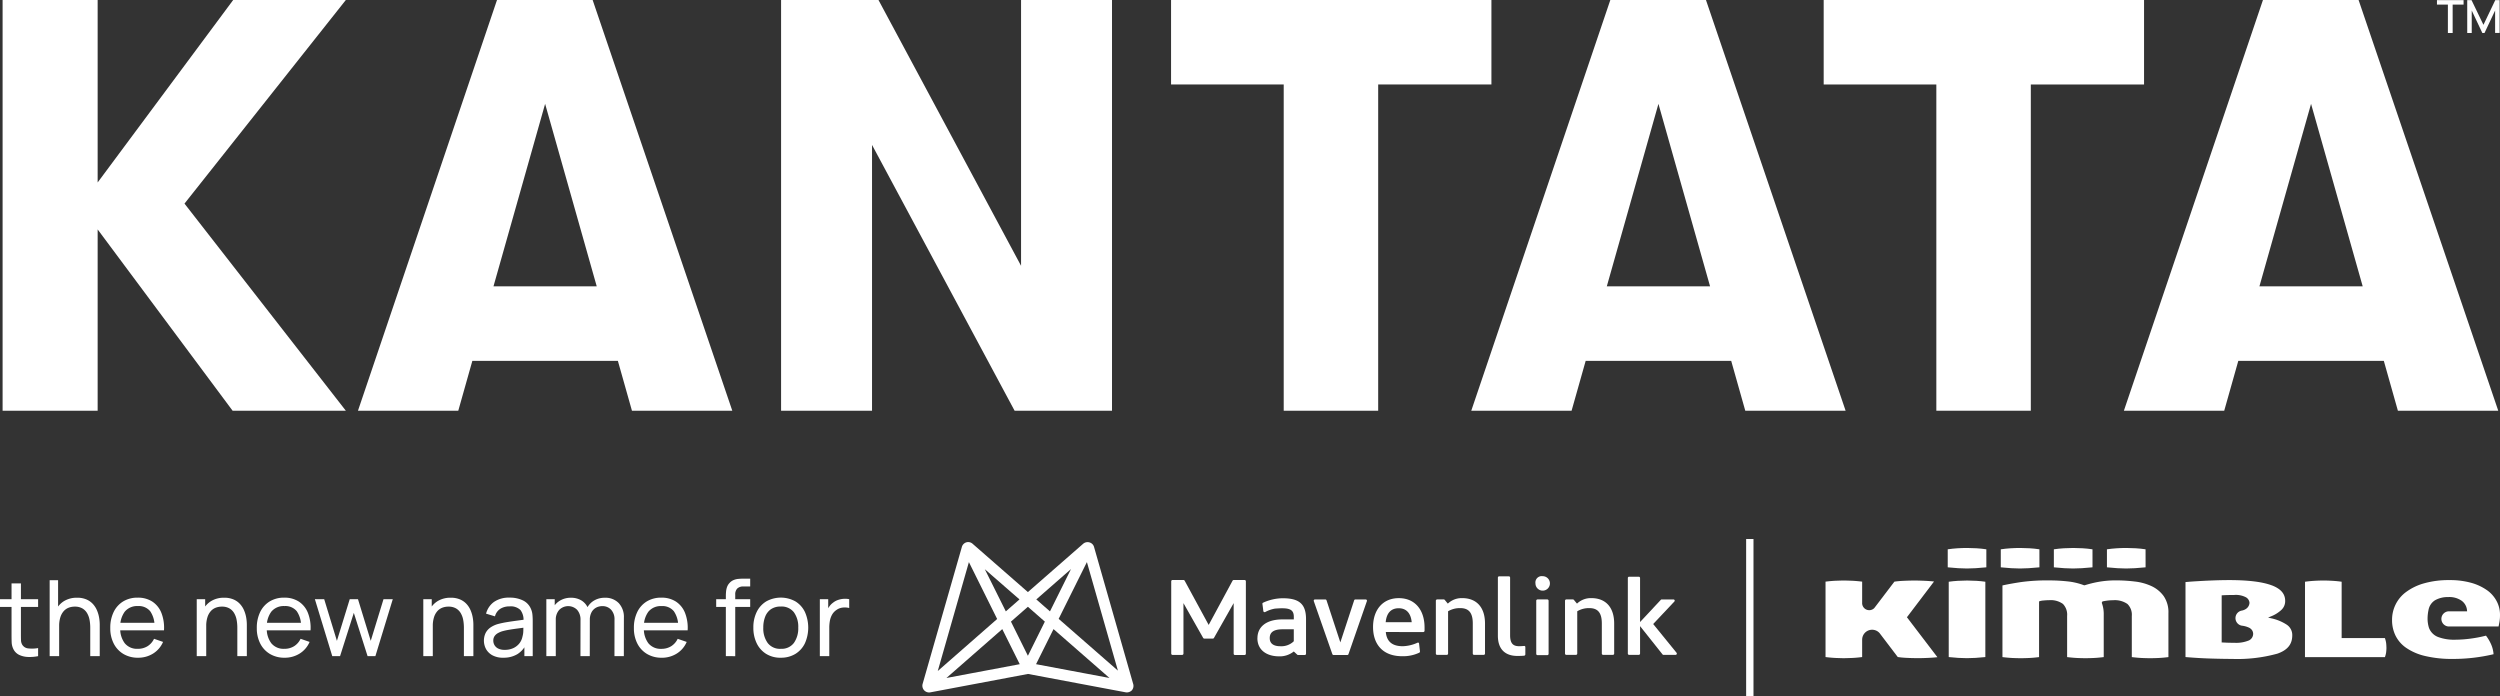
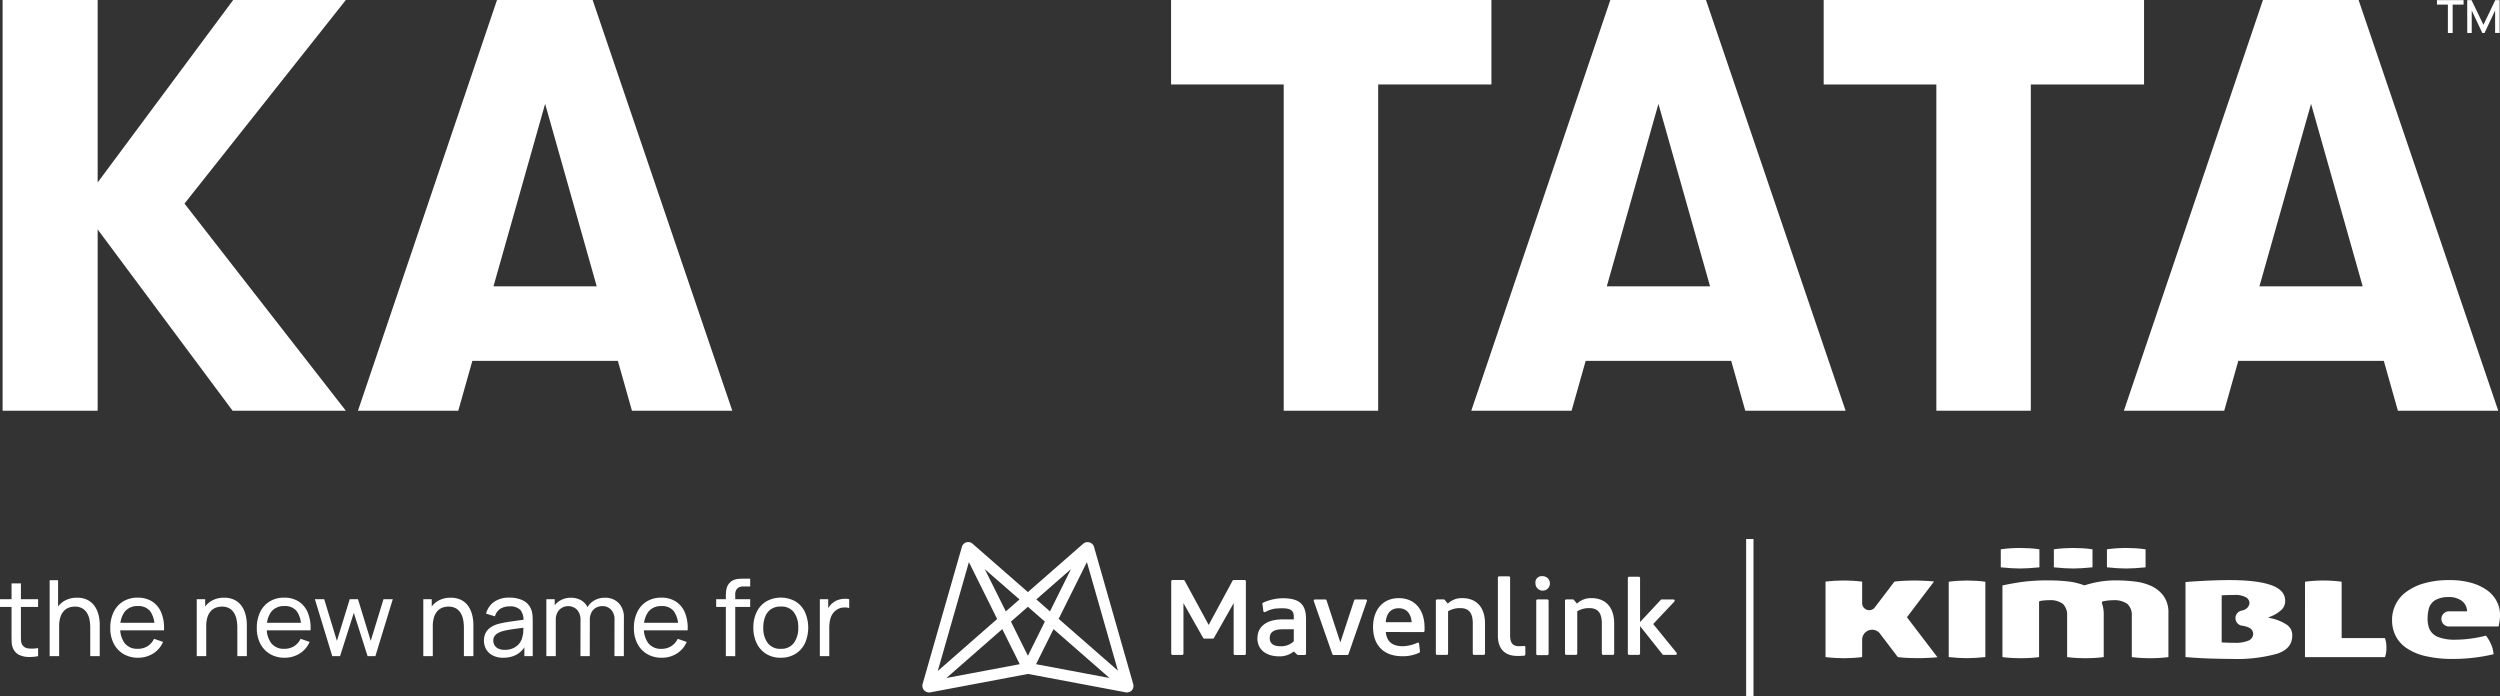
<svg xmlns="http://www.w3.org/2000/svg" id="Group_183" data-name="Group 183" width="569.59" height="158.667" viewBox="0 0 569.59 158.667">
  <rect x="0" y="0" width="569.59" height="158.667" fill="#333333" stroke="none" />
  <defs>
    <clipPath id="clip-path">
      <rect id="Rectangle_249" data-name="Rectangle 249" width="569.59" height="158.667" fill="none" />
    </clipPath>
  </defs>
  <g id="Group_182" data-name="Group 182" clip-path="url(#clip-path)">
    <path id="Path_370" data-name="Path 370" d="M0,167.07H8.683v1.766H0Zm8.683,12.972a9.828,9.828,0,0,1-2.276.186,5.086,5.086,0,0,1-2-.456,2.841,2.841,0,0,1-1.333-1.291,3.781,3.781,0,0,1-.415-1.556q-.029-.787-.03-1.784V163.467H4.767v11.578q0,.793.019,1.357a2.1,2.1,0,0,0,.246.973,1.765,1.765,0,0,0,1.375.9,7.979,7.979,0,0,0,2.276-.072Z" transform="translate(0 -30.548)" fill="#fff" />
    <path id="Path_371" data-name="Path 371" d="M13.914,179.876v-17.3h1.921v9.549h.241v7.747Zm9.248,0v-6.5A9.5,9.5,0,0,0,23,171.6a4.722,4.722,0,0,0-.564-1.532,3,3,0,0,0-1.081-1.074,3.343,3.343,0,0,0-1.712-.4,3.8,3.8,0,0,0-1.459.27,2.921,2.921,0,0,0-1.123.823,3.9,3.9,0,0,0-.727,1.387,6.671,6.671,0,0,0-.258,1.965l-1.406-.433a7.135,7.135,0,0,1,.679-3.237,4.9,4.9,0,0,1,1.91-2.078,5.6,5.6,0,0,1,2.9-.727,5.271,5.271,0,0,1,2.15.4,4.312,4.312,0,0,1,1.477,1.051,5.094,5.094,0,0,1,.925,1.465,7.442,7.442,0,0,1,.475,1.646,9.7,9.7,0,0,1,.138,1.579v7.17Z" transform="translate(-2.6 -30.382)" fill="#fff" />
    <path id="Path_372" data-name="Path 372" d="M37.242,181.147a6.39,6.39,0,0,1-3.333-.847,5.821,5.821,0,0,1-2.216-2.365,7.57,7.57,0,0,1-.793-3.549,8.1,8.1,0,0,1,.781-3.681,5.747,5.747,0,0,1,2.179-2.4,6.223,6.223,0,0,1,3.285-.846,5.954,5.954,0,0,1,3.333.9,5.483,5.483,0,0,1,2.066,2.57,9.334,9.334,0,0,1,.594,3.975H40.977v-.768A5.838,5.838,0,0,0,40,170.56a3.338,3.338,0,0,0-2.786-1.183A3.657,3.657,0,0,0,34.2,170.65,5.668,5.668,0,0,0,33.17,174.3a5.467,5.467,0,0,0,1.033,3.555,3.591,3.591,0,0,0,2.943,1.261,4.147,4.147,0,0,0,2.234-.589,4,4,0,0,0,1.49-1.694l2.054.709a5.8,5.8,0,0,1-2.276,2.661,6.335,6.335,0,0,1-3.405.942m-4.792-7.963h9.584V174.9H32.45Z" transform="translate(-5.774 -31.293)" fill="#fff" />
    <path id="Path_373" data-name="Path 373" d="M55.124,180.793V167.821h1.922v3.471h.24v9.5Zm9.249,0v-6.5a9.495,9.495,0,0,0-.163-1.777,4.685,4.685,0,0,0-.564-1.532,2.994,2.994,0,0,0-1.081-1.074,3.343,3.343,0,0,0-1.712-.4,3.793,3.793,0,0,0-1.459.27,2.924,2.924,0,0,0-1.124.823,3.89,3.89,0,0,0-.726,1.387,6.67,6.67,0,0,0-.259,1.965l-1.405-.433a7.135,7.135,0,0,1,.679-3.237,4.9,4.9,0,0,1,1.909-2.078,5.6,5.6,0,0,1,2.9-.727,5.271,5.271,0,0,1,2.15.4A4.312,4.312,0,0,1,65,168.932a5.111,5.111,0,0,1,.925,1.465,7.441,7.441,0,0,1,.475,1.646,9.705,9.705,0,0,1,.138,1.579v7.17Z" transform="translate(-10.301 -31.298)" fill="#fff" />
    <path id="Path_374" data-name="Path 374" d="M78.3,181.147a6.39,6.39,0,0,1-3.333-.847,5.821,5.821,0,0,1-2.216-2.365,7.57,7.57,0,0,1-.793-3.549,8.115,8.115,0,0,1,.781-3.681,5.749,5.749,0,0,1,2.18-2.4,6.221,6.221,0,0,1,3.285-.846,5.954,5.954,0,0,1,3.333.9,5.477,5.477,0,0,1,2.065,2.57A9.334,9.334,0,0,1,84.2,174.9H82.04v-.768a5.844,5.844,0,0,0-.973-3.573,3.338,3.338,0,0,0-2.786-1.183,3.656,3.656,0,0,0-3.015,1.273,5.668,5.668,0,0,0-1.033,3.652,5.467,5.467,0,0,0,1.033,3.555,3.589,3.589,0,0,0,2.943,1.261,4.149,4.149,0,0,0,2.234-.589,4.008,4.008,0,0,0,1.49-1.694l2.054.709a5.8,5.8,0,0,1-2.277,2.661,6.33,6.33,0,0,1-3.4.942m-4.793-7.963H83.1V174.9H73.512Z" transform="translate(-13.448 -31.293)" fill="#fff" />
    <path id="Path_375" data-name="Path 375" d="M92.189,180.867l-3.963-12.983,2.126.011,2.895,9.488,2.919-9.488H98.05l2.907,9.488,2.906-9.488h2.114l-3.963,12.972h-1.777L97.1,171.006l-3.135,9.861Z" transform="translate(-16.487 -31.373)" fill="#fff" />
    <path id="Path_376" data-name="Path 376" d="M118.609,180.793V167.821h1.922v3.471h.24v9.5Zm9.249,0v-6.5a9.427,9.427,0,0,0-.163-1.777,4.685,4.685,0,0,0-.564-1.532,2.994,2.994,0,0,0-1.081-1.074,3.343,3.343,0,0,0-1.712-.4,3.793,3.793,0,0,0-1.459.27,2.93,2.93,0,0,0-1.124.823,3.89,3.89,0,0,0-.726,1.387,6.67,6.67,0,0,0-.259,1.965l-1.405-.433a7.146,7.146,0,0,1,.678-3.237,4.909,4.909,0,0,1,1.91-2.078,5.6,5.6,0,0,1,2.9-.727,5.273,5.273,0,0,1,2.15.4,4.32,4.32,0,0,1,1.477,1.051,5.111,5.111,0,0,1,.925,1.465,7.486,7.486,0,0,1,.475,1.646,9.7,9.7,0,0,1,.138,1.579v7.17Z" transform="translate(-22.165 -31.298)" fill="#fff" />
    <path id="Path_377" data-name="Path 377" d="M140,181.147a5.037,5.037,0,0,1-2.432-.534,3.666,3.666,0,0,1-1.477-1.412,4.074,4.074,0,0,1-.108-3.693,3.474,3.474,0,0,1,1.1-1.249,5.709,5.709,0,0,1,1.694-.787,20.33,20.33,0,0,1,2.072-.438q1.148-.185,2.325-.342t2.2-.3l-.769.444a3.684,3.684,0,0,0-.69-2.558,3.2,3.2,0,0,0-2.5-.829,3.9,3.9,0,0,0-2.06.534,2.9,2.9,0,0,0-1.243,1.736l-2.03-.613a4.744,4.744,0,0,1,1.813-2.678,5.918,5.918,0,0,1,3.544-.973,6.741,6.741,0,0,1,3.032.631,3.726,3.726,0,0,1,1.82,1.9,4.1,4.1,0,0,1,.349,1.3,14.459,14.459,0,0,1,.072,1.472v8.023h-1.9v-3.111l.445.289a5.329,5.329,0,0,1-2.048,2.378,6.018,6.018,0,0,1-3.2.805m.324-1.79a4.5,4.5,0,0,0,2-.415,3.751,3.751,0,0,0,1.364-1.093,3.536,3.536,0,0,0,.672-1.483,5.081,5.081,0,0,0,.2-1.339q.017-.739.018-1.135l.744.324q-1.044.144-2.054.276t-1.909.282a14.913,14.913,0,0,0-1.621.355,5.133,5.133,0,0,0-.99.432,2.205,2.205,0,0,0-.745.679,1.78,1.78,0,0,0-.282,1.027,2.026,2.026,0,0,0,.27,1.009,1.988,1.988,0,0,0,.841.78,3.2,3.2,0,0,0,1.5.3" transform="translate(-25.339 -31.293)" fill="#fff" />
    <path id="Path_378" data-name="Path 378" d="M153.084,180.793V167.821h1.91v3.471h.24v9.5Zm7.771,0,.012-8.215a3.348,3.348,0,0,0-.769-2.336,2.864,2.864,0,0,0-4.084.018,3.294,3.294,0,0,0-.781,2.294l-1.129-.672a4.262,4.262,0,0,1,2.234-3.825,4.76,4.76,0,0,1,2.342-.571,4.553,4.553,0,0,1,2.282.552,3.741,3.741,0,0,1,1.5,1.58,5.283,5.283,0,0,1,.529,2.444l-.012,8.731Zm7.747,0,.012-8.3a3.19,3.19,0,0,0-.775-2.276,2.639,2.639,0,0,0-2.012-.822,2.985,2.985,0,0,0-1.369.329,2.575,2.575,0,0,0-1.057,1.033,3.535,3.535,0,0,0-.408,1.8l-1.129-.456a4.618,4.618,0,0,1,.57-2.42,4.212,4.212,0,0,1,1.628-1.616,4.693,4.693,0,0,1,2.33-.577,4.188,4.188,0,0,1,3.195,1.231,4.617,4.617,0,0,1,1.165,3.309l-.012,8.768Z" transform="translate(-28.607 -31.298)" fill="#fff" />
    <path id="Path_379" data-name="Path 379" d="M183.96,181.147a6.392,6.392,0,0,1-3.333-.847,5.821,5.821,0,0,1-2.216-2.365,7.57,7.57,0,0,1-.793-3.549,8.115,8.115,0,0,1,.781-3.681,5.754,5.754,0,0,1,2.18-2.4,6.223,6.223,0,0,1,3.285-.846,5.954,5.954,0,0,1,3.333.9,5.477,5.477,0,0,1,2.065,2.57,9.334,9.334,0,0,1,.6,3.975H187.7v-.768a5.838,5.838,0,0,0-.973-3.573,3.338,3.338,0,0,0-2.786-1.183,3.657,3.657,0,0,0-3.015,1.273,5.668,5.668,0,0,0-1.033,3.652,5.467,5.467,0,0,0,1.033,3.555,3.59,3.59,0,0,0,2.943,1.261,4.149,4.149,0,0,0,2.234-.589,4,4,0,0,0,1.49-1.694l2.054.709a5.8,5.8,0,0,1-2.277,2.661,6.33,6.33,0,0,1-3.4.942m-4.792-7.963h9.584V174.9h-9.584Z" transform="translate(-33.192 -31.293)" fill="#fff" />
    <path id="Path_380" data-name="Path 380" d="M200.675,166.822h7.747v1.766h-7.747Zm2.2,12.972v-13.68c0-.337.016-.678.048-1.027a4.443,4.443,0,0,1,.216-1.02,2.578,2.578,0,0,1,.552-.919,2.627,2.627,0,0,1,.973-.7,3.784,3.784,0,0,1,1.075-.258q.546-.048,1.038-.048h1.646v1.777H206.9a1.946,1.946,0,0,0-1.417.462,1.889,1.889,0,0,0-.468,1.4v14.017Z" transform="translate(-37.501 -30.299)" fill="#fff" />
    <path id="Path_381" data-name="Path 381" d="M217.335,181.147a6.148,6.148,0,0,1-3.333-.877,5.8,5.8,0,0,1-2.156-2.426,7.993,7.993,0,0,1-.757-3.555,7.9,7.9,0,0,1,.768-3.579,5.762,5.762,0,0,1,2.174-2.4,6.829,6.829,0,0,1,6.654.011,5.711,5.711,0,0,1,2.156,2.414,8.786,8.786,0,0,1-.006,7.123,5.74,5.74,0,0,1-2.162,2.413,6.211,6.211,0,0,1-3.339.871m0-2.03a3.476,3.476,0,0,0,3-1.345,5.755,5.755,0,0,0,.985-3.483,5.62,5.62,0,0,0-1-3.5,3.527,3.527,0,0,0-2.991-1.3,3.811,3.811,0,0,0-2.234.612,3.67,3.67,0,0,0-1.309,1.694,6.685,6.685,0,0,0-.433,2.5,5.625,5.625,0,0,0,1.009,3.507,3.5,3.5,0,0,0,2.966,1.321" transform="translate(-39.447 -31.293)" fill="#fff" />
    <path id="Path_382" data-name="Path 382" d="M229.715,180.847V167.875h1.909v3.135l-.312-.409a4.75,4.75,0,0,1,.594-1.105,3.619,3.619,0,0,1,.823-.829,3.708,3.708,0,0,1,1.142-.624,4.988,4.988,0,0,1,1.3-.258,4.29,4.29,0,0,1,1.237.089v2.006a4.046,4.046,0,0,0-1.477-.1,3,3,0,0,0-1.489.589,3.148,3.148,0,0,0-.967,1.081A4.577,4.577,0,0,0,232,172.83a8.561,8.561,0,0,0-.132,1.507v6.51Z" transform="translate(-42.928 -31.353)" fill="#fff" />
    <rect id="Rectangle_248" data-name="Rectangle 248" width="1.673" height="35.861" transform="translate(397.835 122.807)" fill="#fff" />
    <path id="Path_383" data-name="Path 383" d="M306.466,184.176l-8.921-31.223a1.475,1.475,0,0,0-.929-.958,1.545,1.545,0,0,0-1.527.269l-12.6,11.016-12.573-10.985a1.51,1.51,0,0,0-1.408-.36,1.533,1.533,0,0,0-1.077,1.108l-8.921,31.133a1.534,1.534,0,0,0,1.765,1.946l22.243-4.191,22.272,4.191a1.618,1.618,0,0,0,1.377-.45,1.564,1.564,0,0,0,.3-1.5m-14.16-26.134-4.789,9.64-3.114-2.725Zm-11.735,6.915-3.113,2.725-4.789-9.61Zm-11.525-8.5,6.437,12.961-13.532,11.855Zm-5.119,26.4,12.722-11.136,3.981,7.993Zm14.7-12.843,3.862-3.383,3.862,3.383-3.862,7.783Zm5.718,9.7,3.983-7.993,12.751,11.136Zm5.15-10.328,6.437-12.932,7.064,24.726Z" transform="translate(-48.297 -28.383)" fill="#fff" />
    <path id="Path_384" data-name="Path 384" d="M335.453,175.715l-4.491-7.933v11.5a.3.3,0,0,1-.3.3h-2.186a.3.3,0,0,1-.3-.3V162.812a.3.3,0,0,1,.3-.3h2.484a.312.312,0,0,1,.27.15l5.479,10.088,5.448-10.088a.312.312,0,0,1,.269-.15h2.455a.3.3,0,0,1,.3.3v16.494a.3.3,0,0,1-.3.3H342.7a.3.3,0,0,1-.3-.3V167.782l-4.489,7.933a.309.309,0,0,1-.241.15h-1.916a.331.331,0,0,1-.3-.15" transform="translate(-61.328 -30.369)" fill="#fff" />
    <path id="Path_385" data-name="Path 385" d="M352.331,176.731c0-2.6,2.035-4.281,5.687-4.281h2.6v-.6c0-1.856-1.258-2.1-4.31-1.856a7.324,7.324,0,0,0-2.216.778.3.3,0,0,1-.419-.209c-.06-.569-.15-1.227-.209-1.647a.262.262,0,0,1,.149-.269,10.873,10.873,0,0,1,4.46-1.018c3.683,0,5.328,1.227,5.328,4.76v7.874a.3.3,0,0,1-.3.3h-1.5a.326.326,0,0,1-.18-.06l-.808-.748a5.1,5.1,0,0,1-3.473,1.107c-2.664-.029-4.819-1.407-4.819-4.131m8.291.568v-2.6h-2.514c-2.126,0-2.965.719-2.965,2.006s.929,1.856,2.4,1.856a4.074,4.074,0,0,0,3.023-1.078.219.219,0,0,0,.06-.18" transform="translate(-65.841 -31.326)" fill="#fff" />
    <path id="Path_386" data-name="Path 386" d="M372.341,180.415l-4.221-12.064a.29.29,0,0,1,.268-.389h2.365a.286.286,0,0,1,.27.21l3.144,9.579,3.144-9.579a.286.286,0,0,1,.27-.21h2.364a.291.291,0,0,1,.269.389l-4.189,12.064a.289.289,0,0,1-.27.21H372.61a.329.329,0,0,1-.269-.21" transform="translate(-68.789 -31.388)" fill="#fff" />
    <path id="Path_387" data-name="Path 387" d="M387.631,175.317c.21,2.246,1.556,3.234,3.862,3.234a8.689,8.689,0,0,0,3.383-.809.232.232,0,0,1,.329.18l.209,1.8a.3.3,0,0,1-.15.3,8.682,8.682,0,0,1-3.892.808c-4.52,0-6.646-2.814-6.646-6.646,0-3.951,2.245-6.586,5.868-6.586,3.742,0,5.868,2.754,5.868,6.677v.748a.3.3,0,0,1-.3.3Zm5.9-2.245c-.21-2.156-1.317-3.173-2.964-3.173s-2.754.987-2.963,3.173Z" transform="translate(-71.895 -31.319)" fill="#fff" />
    <path id="Path_388" data-name="Path 388" d="M405.109,170.587v9.639a.3.3,0,0,1-.3.3h-2.186a.3.3,0,0,1-.3-.3V168.191a.3.3,0,0,1,.3-.3h1.5a.267.267,0,0,1,.209.089l.719.868a4.551,4.551,0,0,1,3.264-1.257c3.2,0,5.208,2.006,5.208,5.808v6.825a.3.3,0,0,1-.3.3h-2.186a.3.3,0,0,1-.3-.3V173.37c0-2.425-.9-3.5-2.845-3.5a5.224,5.224,0,0,0-2.783.719" transform="translate(-75.184 -31.319)" fill="#fff" />
    <path id="Path_389" data-name="Path 389" d="M441.3,170.587v9.639a.3.3,0,0,1-.3.3h-2.186a.3.3,0,0,1-.3-.3V168.191a.3.3,0,0,1,.3-.3h1.5a.267.267,0,0,1,.209.089l.719.868a4.554,4.554,0,0,1,3.264-1.257c3.2,0,5.208,2.006,5.208,5.808v6.825a.3.3,0,0,1-.3.3H447.2a.3.3,0,0,1-.3-.3V173.37c0-2.425-.9-3.5-2.844-3.5a5.109,5.109,0,0,0-2.754.719" transform="translate(-81.947 -31.319)" fill="#fff" />
    <path id="Path_390" data-name="Path 390" d="M458.9,172.848V179.1a.3.3,0,0,1-.3.3h-2.186a.3.3,0,0,1-.3-.3V161.891a.3.3,0,0,1,.3-.3H458.6a.3.3,0,0,1,.3.3V171.92l4.729-5.058a.272.272,0,0,1,.21-.089H466.5a.279.279,0,0,1,.21.479l-4.819,5.119,5.328,6.555a.3.3,0,0,1-.24.48h-2.724a.273.273,0,0,1-.24-.12Z" transform="translate(-85.235 -30.197)" fill="#fff" />
    <path id="Path_391" data-name="Path 391" d="M424.133,179.623c-2.574,0-4.431-1.347-4.431-4.61V161.781a.3.3,0,0,1,.3-.3h2.185a.3.3,0,0,1,.3.3v13.112c0,1.825.628,2.514,2.064,2.514.3,0,.808-.03,1.138-.06a.245.245,0,0,1,.27.24v1.677a.322.322,0,0,1-.239.3c-.3.031-.839.06-1.587.06" transform="translate(-78.431 -30.177)" fill="#fff" />
    <path id="Path_392" data-name="Path 392" d="M433.266,180.355a.3.3,0,0,1-.3.3h-2.215a.3.3,0,0,1-.3-.3V168.26a.3.3,0,0,1,.3-.3h2.215a.3.3,0,0,1,.3.3Z" transform="translate(-80.44 -31.388)" fill="#fff" />
    <path id="Path_393" data-name="Path 393" d="M431.879,161.445a1.647,1.647,0,1,1-1.647,1.646,1.446,1.446,0,0,1,1.647-1.646" transform="translate(-80.399 -30.17)" fill="#fff" />
-     <path id="Path_394" data-name="Path 394" d="M554.548,157.949c-.9.09-1.72.159-2.447.2s-1.39.067-1.979.067-1.251-.022-1.98-.067-1.525-.115-2.395-.2v-4.105c.764-.112,1.517-.191,2.266-.237s1.463-.068,2.159-.068c.658,0,1.373.023,2.135.068s1.511.125,2.239.237Z" transform="translate(-101.985 -28.692)" fill="#fff" />
    <path id="Path_395" data-name="Path 395" d="M569.421,157.949c-.9.09-1.721.159-2.447.2s-1.391.067-1.981.067-1.25-.022-1.978-.067-1.525-.115-2.4-.2v-4.105c.764-.112,1.517-.191,2.265-.237s1.464-.068,2.16-.068c.658,0,1.372.023,2.135.068s1.512.125,2.239.237Z" transform="translate(-104.765 -28.692)" fill="#fff" />
    <path id="Path_396" data-name="Path 396" d="M584.293,157.949c-.9.09-1.721.159-2.446.2s-1.391.067-1.981.067-1.25-.022-1.978-.067-1.526-.115-2.4-.2l0-4.105c.765-.112,1.519-.191,2.269-.237s1.461-.068,2.158-.068c.658,0,1.372.023,2.134.068s1.512.125,2.24.237Z" transform="translate(-107.544 -28.692)" fill="#fff" />
    <path id="Path_397" data-name="Path 397" d="M599.165,157.949q-1.355.135-2.445.2t-1.982.067q-.885,0-1.978-.067c-.729-.046-1.526-.115-2.4-.2l0-4.105c.765-.112,1.519-.191,2.268-.237s1.463-.068,2.159-.068c.658,0,1.372.023,2.134.068s1.513.125,2.239.237Z" transform="translate(-110.323 -28.692)" fill="#fff" />
    <path id="Path_398" data-name="Path 398" d="M632,163.732q-3.161-1.187-9.655-1.193-.988,0-2.312.032c-.885.024-1.791.059-2.727.1s-1.855.1-2.759.152c-.81.052-1.539.107-2.178.169v17.082q2.957.256,5.793.339c1.957.058,3.546.085,4.758.085a34.242,34.242,0,0,0,10.39-1.2c2.3-.8,3.373-2.132,3.385-4.125a.054.054,0,0,1,0-.024,2.824,2.824,0,0,0-1.307-2.479h0a10.421,10.421,0,0,0-3.512-1.43l-.689-.16.654-.271a7.442,7.442,0,0,0,2.4-1.5,2.736,2.736,0,0,0,.841-2.034c-.007-1.594-.968-2.749-3.08-3.55m-5.282,12.6h0a7.564,7.564,0,0,1-3.226.5c-.768,0-1.377-.012-1.834-.033s-.73-.035-.822-.035h-.226V169.46l0-3.447.214-.013c.349-.022.778-.041,1.283-.053s.948-.016,1.334-.016a4.975,4.975,0,0,1,2.709.533,1.586,1.586,0,0,1,.8,1.26,1.782,1.782,0,0,1-.759,1.349,2.484,2.484,0,0,1-1,.416,1.745,1.745,0,0,0-.011,3.433l.026,0c.073.011.215.03.257.038a5.134,5.134,0,0,1,1.364.411,1.7,1.7,0,0,1,.745.654,1.567,1.567,0,0,1,.213.774,1.694,1.694,0,0,1-1.062,1.53" transform="translate(-114.435 -30.374)" fill="#fff" />
    <path id="Path_399" data-name="Path 399" d="M691.81,164.793a11.674,11.674,0,0,0-3.6-1.651,17.86,17.86,0,0,0-4.86-.6,20.583,20.583,0,0,0-5.768.723,12.572,12.572,0,0,0-4.092,1.956,7.825,7.825,0,0,0-3.24,6.419v0a7.994,7.994,0,0,0,.785,3.545,7.348,7.348,0,0,0,2.428,2.788,12.662,12.662,0,0,0,4.295,1.857,26.411,26.411,0,0,0,6.376.672,39.964,39.964,0,0,0,9.239-1.073,6.688,6.688,0,0,0-.571-2.285,9.385,9.385,0,0,0-1.154-1.945,29.492,29.492,0,0,1-3.581.684,27.117,27.117,0,0,1-3.412.239,10.378,10.378,0,0,1-3.859-.594,3.576,3.576,0,0,1-2.14-2.117,7,7,0,0,1-.315-2.122,9.41,9.41,0,0,1,.206-1.9,3.311,3.311,0,0,1,1.516-2.27,5.9,5.9,0,0,1,2.974-.711,4.894,4.894,0,0,1,3.082.849,3.013,3.013,0,0,1,1.208,2.152l.02.246h-4.181l-.05,0a1.73,1.73,0,0,0,0,3.454l.041,0h11.359c.058-.282.125-.623.2-1.021a9.437,9.437,0,0,0,.127-1.61,6.64,6.64,0,0,0-.785-3.179,7.191,7.191,0,0,0-2.247-2.509" transform="translate(-125.252 -30.374)" fill="#fff" />
    <path id="Path_400" data-name="Path 400" d="M664.4,177.926a8.747,8.747,0,0,0-.073-1.09,5.478,5.478,0,0,0-.276-1.065H654.2l0-12.834q-.99-.144-2.026-.206c-.759-.046-1.468-.069-2.119-.069-.69,0-1.407.024-2.147.069q-1.017.062-2.054.207l-.011,17.178h18.216a5.456,5.456,0,0,0,.276-1.08,9.25,9.25,0,0,0,.073-1.111" transform="translate(-120.689 -30.397)" fill="#fff" />
    <path id="Path_401" data-name="Path 401" d="M554.372,162.937c-.66-.1-1.337-.164-2.025-.206-.759-.046-1.469-.069-2.121-.069q-1.037,0-2.147.069-1.015.062-2.051.207V180.1q1.182.122,2.18.187,1.09.065,1.967.065c.582,0,1.239-.022,1.966-.065.666-.043,1.413-.106,2.232-.187Z" transform="translate(-102.038 -30.397)" fill="#fff" />
    <path id="Path_402" data-name="Path 402" d="M589.534,167.973a3.428,3.428,0,0,1,1.019,2.761V180.1q1.228.15,2.232.2c.724.034,1.382.051,1.965.051.549,0,1.191-.017,1.916-.051q1-.045,2.23-.2v-9.975a6.508,6.508,0,0,0-1.076-3.92,7.151,7.151,0,0,0-2.778-2.277,12.358,12.358,0,0,0-3.836-1.051,35.862,35.862,0,0,0-4.163-.255,22.408,22.408,0,0,0-4.073.336,25.5,25.5,0,0,0-3.146.777l-.15,0a15.019,15.019,0,0,0-3.8-.89,39.921,39.921,0,0,0-4.194-.22,43.7,43.7,0,0,0-6.42.389q-2.422.368-4.179.759V180.1c.816.1,1.56.166,2.227.2.728.034,1.382.051,1.97.051.551,0,1.188-.017,1.916-.051.666-.03,1.411-.1,2.229-.2V167.422l.135-.061a3.777,3.777,0,0,1,.878-.158c.438-.043.856-.067,1.244-.067a4.769,4.769,0,0,1,3.173.842,3.517,3.517,0,0,1,.963,2.756l0,9.364q1.223.15,2.229.2c.725.034,1.376.051,1.969.051q.823,0,1.913-.051,1-.045,2.23-.2V170.36a7.2,7.2,0,0,0-.452-2.64l.155-.3c.192-.05.516-.107.986-.176a10.358,10.358,0,0,1,1.464-.1,5.018,5.018,0,0,1,3.219.836" transform="translate(-104.851 -30.389)" fill="#fff" />
    <path id="Path_403" data-name="Path 403" d="M519.852,167.8v-4.885c-.819-.1-1.56-.164-2.23-.2,0,0-1.548-.055-1.973-.055s-1.92.055-1.92.055c-.657.033-1.4.1-2.22.2V180.1c.82.1,1.563.164,2.22.2,0,0,1.492.056,1.92.056s1.973-.056,1.973-.056c.669-.032,1.411-.1,2.23-.2V176.11c0-.057.024-.289.024-.289a2.27,2.27,0,0,1,3.575-1.517,2.438,2.438,0,0,1,.376.344l4.139,5.444a18.869,18.869,0,0,0,1.995.187c.881.045,1.769.068,2.669.068q1.031,0,2.435-.068c.744-.037,1.391-.086,1.933-.152l-6.944-9.1,6.173-8.141c-.542-.066-1.19-.115-1.933-.152-.936-.044-1.748-.069-2.436-.069-.9,0-1.788.025-2.669.069a18.885,18.885,0,0,0-1.995.187l-3.749,4.932-.838,1.094a1.615,1.615,0,0,1-2.757-1.142" transform="translate(-95.587 -30.397)" fill="#fff" />
    <path id="Path_404" data-name="Path 404" d="M78.932,0,42.169,46.387l36.762,47.19h-25.8L22.384,52.269V93.577H.728V0H22.384V41.575L53.264,0Z" transform="translate(-0.136 0)" fill="#fff" />
    <path id="Path_405" data-name="Path 405" d="M162.725,93.577l-3.209-11.363H126.363l-3.208,11.363H100.3L131.978,0h21.79l31.816,93.577ZM131.176,65.236H154.7L142.94,23.661Z" transform="translate(-18.743)" fill="#fff" />
-     <path id="Path_406" data-name="Path 406" d="M218.858,93.577V0h22.191l32.484,60.558V0h20.721V93.577H272.063L239.579,33.019V93.577Z" transform="translate(-40.899 0)" fill="#fff" />
    <path id="Path_407" data-name="Path 407" d="M353.794,93.577V19.249H328.127V0h72.99v19.25h-25.8V93.577Z" transform="translate(-61.318 0)" fill="#fff" />
    <path id="Path_408" data-name="Path 408" d="M474.674,93.577l-3.209-11.363H438.312L435.1,93.577H412.245L443.927,0h21.79l31.816,93.577ZM443.125,65.236h23.528L454.889,23.661Z" transform="translate(-77.037)" fill="#fff" />
    <path id="Path_409" data-name="Path 409" d="M536.658,93.577V19.249H510.991V0h72.99v19.25h-25.8V93.577Z" transform="translate(-95.49 0)" fill="#fff" />
    <path id="Path_410" data-name="Path 410" d="M657.536,93.577l-3.208-11.363H621.175l-3.209,11.363H595.107L626.791,0H648.58L680.4,93.577ZM625.988,65.236h23.528L637.751,23.661Z" transform="translate(-111.209)" fill="#fff" />
    <path id="Path_411" data-name="Path 411" d="M685.319,7.521V1.06h-2.49V.037h6.065V1.06h-2.489v6.46Z" transform="translate(-127.602 -0.007)" fill="#fff" />
    <path id="Path_412" data-name="Path 412" d="M691.311,7.521V.037h.982l2.713,5.628L697.7.037h.993V7.516h-1.029V2.4l-2.416,5.124h-.494L692.336,2.4V7.521Z" transform="translate(-129.187 -0.007)" fill="#fff" />
  </g>
</svg>